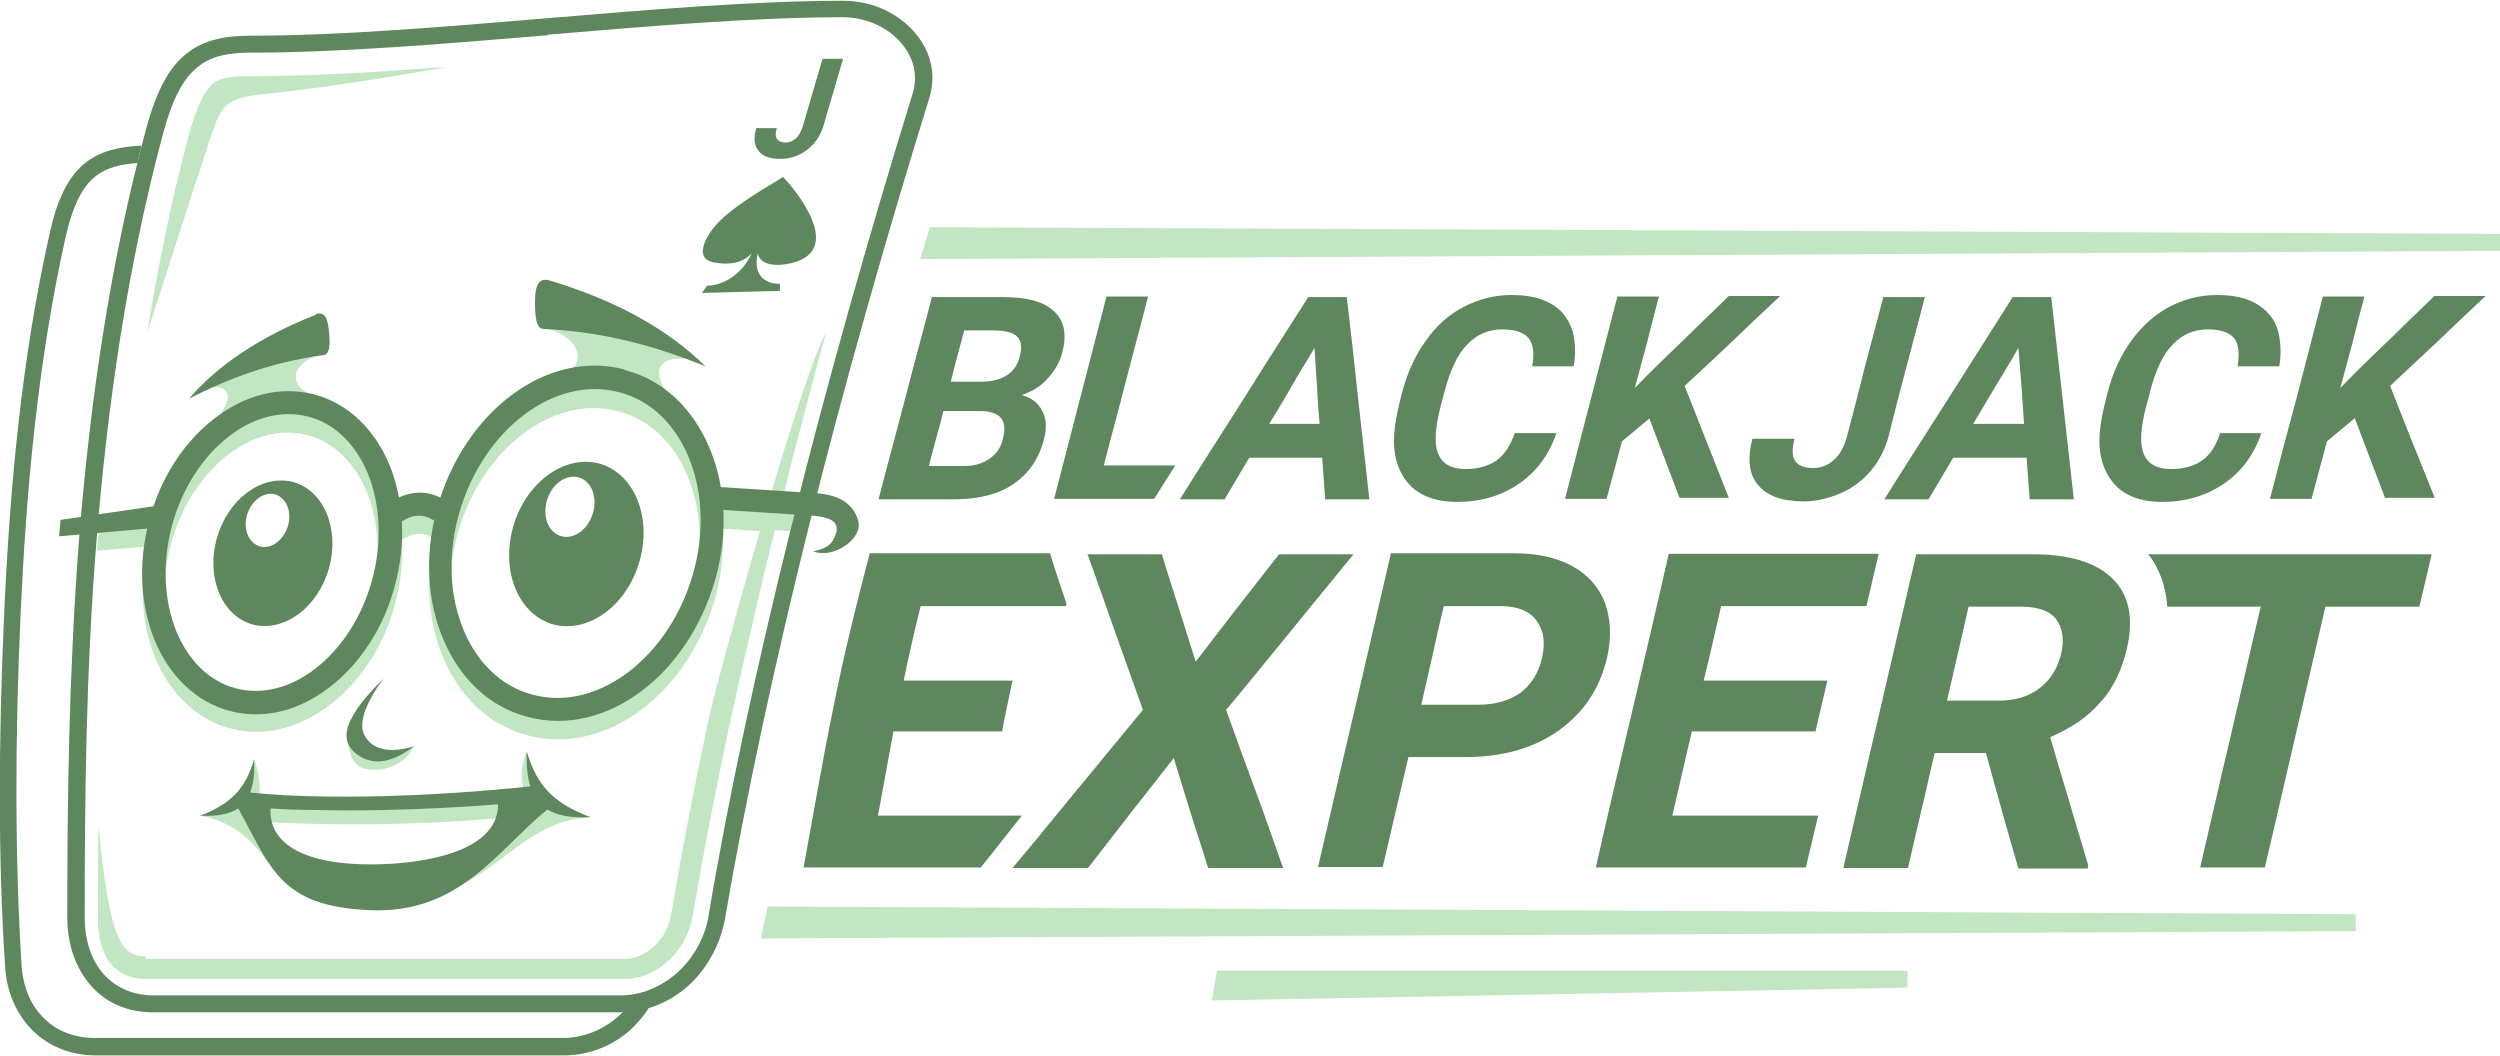
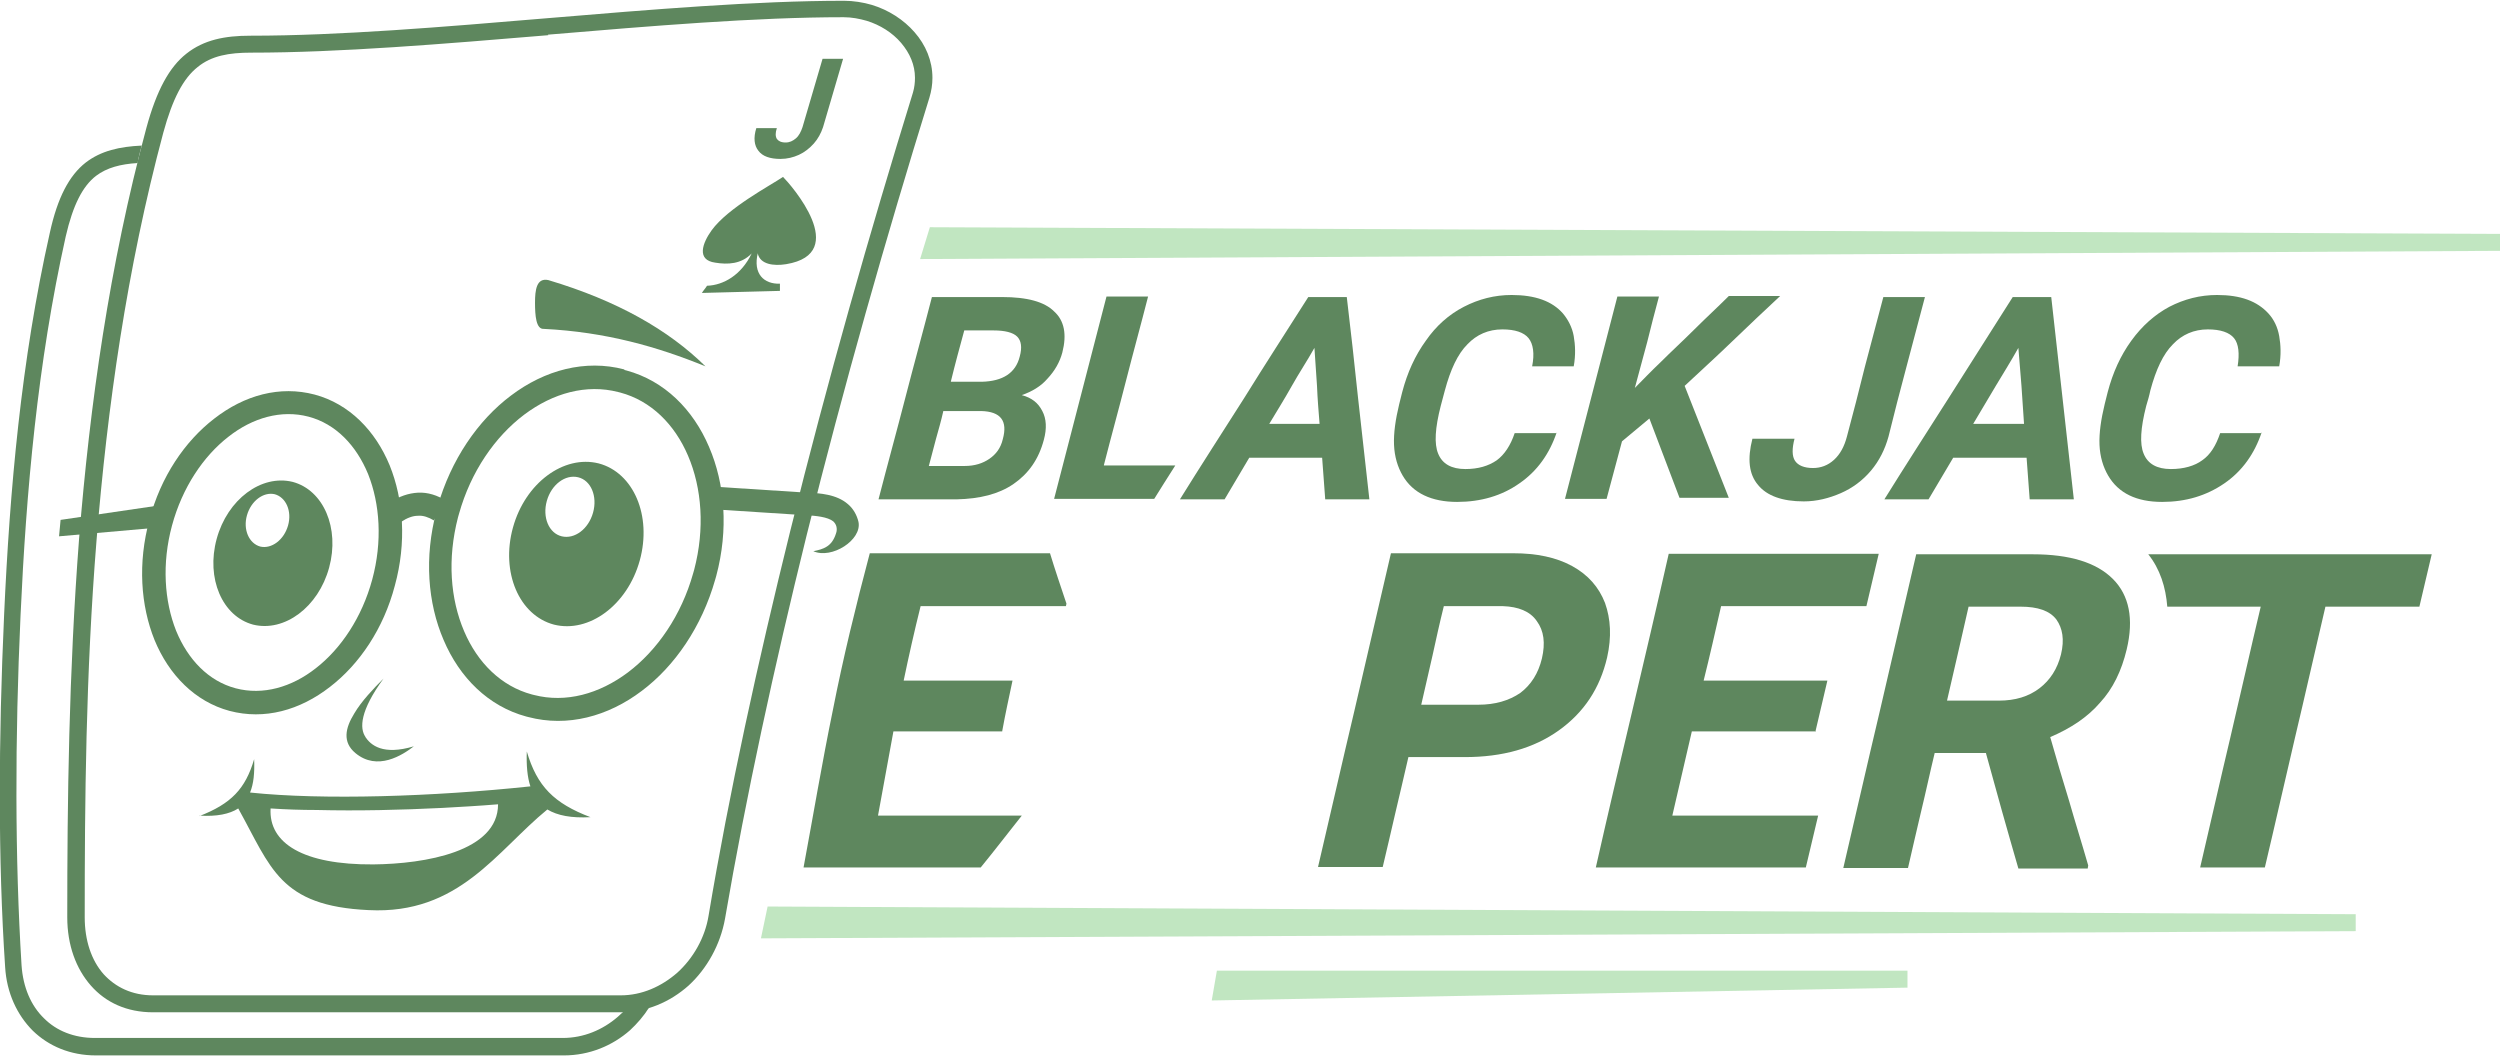
<svg xmlns="http://www.w3.org/2000/svg" xml:space="preserve" width="258px" height="109px" version="1.1" style="shape-rendering:geometricPrecision; text-rendering:geometricPrecision; image-rendering:optimizeQuality; fill-rule:evenodd; clip-rule:evenodd" viewBox="0 0 4869 2056">
  <defs>
    <style type="text/css">
   
    .fil3 {fill:#5E875E}
    .fil1 {fill:#C1E6C1}
    .fil2 {fill:#5E875E;fill-rule:nonzero}
    .fil0 {fill:#C1E6C1;fill-rule:nonzero}
   
  </style>
  </defs>
  <g id="Layer_x0020_1">
    <g id="_902818112">
      <polygon class="fil0" points="1495,1765 4588,1780 4588,1813 1482,1827 " />
      <polygon class="fil0" points="2370,1890 3715,1890 3715,1923 2360,1948 " />
      <polygon class="fil0" points="1792,504 4869,488 4869,455 1811,442 " />
-       <path class="fil1" d="M767 1467l39 -14c-14,29 -41,42 -65,45 -31,3 -58,-2 -63,-53l31 6 28 20 31 -3zm98 -1337c-129,10 -258,18 -386,18 -19,0 -48,1 -64,14 -23,19 -38,68 -46,95 -34,128 -61,258 -82,389 51,-155 80,-250 113,-348 30,-92 30,-106 112,-115 49,-5 189,-22 352,-52zm-582 1737l934 0c10,0 19,-2 28,-6 10,-4 19,-10 27,-17 9,-8 17,-18 23,-29 6,-11 10,-22 12,-34 22,-130 47,-260 75,-389 8,-37 51,-196 98,-358l-72 -5c2,41 -2,85 -13,128l0 0 -2 7 0 0c-26,92 -79,169 -143,217 -66,50 -145,71 -221,51l0 0 -4 -1 0 0c-74,-20 -130,-76 -161,-149 -29,-67 -37,-150 -18,-234 -10,-6 -20,-9 -30,-9 -10,0 -21,4 -33,12 2,40 -2,81 -13,123 -22,84 -69,153 -126,197 -59,46 -128,65 -196,47 -67,-18 -118,-70 -146,-138 -25,-62 -32,-138 -14,-216l-99 8 0 0c1,-12 2,-24 3,-36l108 -16c25,-72 67,-131 118,-171 59,-46 128,-65 196,-47l0 0c67,18 118,70 146,138 8,19 14,40 18,62 12,-5 25,-8 37,-9 15,0 29,3 43,9 27,-84 77,-153 137,-198 66,-50 145,-71 221,-51l0 0 4 1 0 0c74,20 130,76 161,149 10,24 18,50 23,77l90 6c46,-155 93,-302 115,-339 -17,61 -33,122 -49,183 -14,52 -27,104 -40,158l31 2c-4,15 -7,30 -11,44l-31 -2c-30,121 -58,243 -85,365 -28,129 -53,258 -75,387 -3,17 -9,33 -17,48 -8,15 -19,29 -32,40 -11,10 -25,19 -39,25 -14,6 -28,9 -44,9l-934 0c-25,0 -48,-8 -65,-27 -10,-11 -16,-24 -20,-38 -5,-15 -7,-32 -7,-47 0,-31 0,-62 0,-93 0,-31 0,-62 1,-93 21,219 43,254 91,254zm1000 -1091l11 -19c-21,-36 -12,-63 43,-59 2,-2 3,-3 5,-5 -84,-37 -169,-73 -253,-110 -10,19 -20,38 -30,56 60,9 80,56 57,77l56 25 111 35zm-681 8l-4 -20c-33,-18 -29,-51 13,-70 -14,-9 -29,-18 -43,-27 -52,26 -105,53 -157,79 1,3 2,5 3,8 28,-4 42,17 15,51l173 -21zm113 175c-23,-56 -63,-98 -116,-112l0 0c-53,-14 -109,2 -156,39 -49,38 -90,99 -110,173l0 0c-20,74 -15,147 8,205 23,56 63,98 116,112 53,14 109,-2 156,-39 49,-38 90,-99 110,-173 20,-74 15,-147 -8,-205zm491 -158l0 0 -4 -1 0 0c-62,-16 -127,2 -183,44 -57,43 -104,111 -127,193l-2 7 0 0c-21,81 -15,159 12,222 26,61 72,107 132,123l0 0 4 1 0 0c62,16 127,-2 183,-44 57,-43 104,-111 127,-193l0 0 2 -7 0 0c21,-80 15,-159 -12,-222 -26,-61 -72,-107 -132,-123zm-112 774c19,5 37,11 56,16 -109,7 -152,77 -244,128 8,-18 15,-37 23,-55 43,-37 86,-73 129,-110 12,7 24,14 36,22zm-54 -40c-5,-24 -10,-48 -15,-72 -7,23 -13,46 -6,69 3,4 5,7 8,11 4,-3 8,-5 12,-8zm-500 129c-5,6 -10,13 -16,19 -37,-57 -83,-87 -136,-95 15,-3 31,-7 46,-10 14,-8 27,-17 41,-25l26 44 5 -36 485 -8 0 33 -21 7c-150,13 -297,15 -443,8l-23 0 36 63zm-63 -111c6,-25 12,-50 18,-75 9,25 11,44 11,67 -4,7 2,14 -2,20 -9,-4 -18,-8 -27,-12z" />
      <path class="fil2" d="M1264 1962c-10,16 -23,31 -37,44 -34,30 -79,49 -129,49l-911 0c-50,0 -92,-18 -123,-48 -31,-31 -51,-74 -54,-124 -14,-210 -13,-443 -2,-686 11,-243 33,-495 89,-744 15,-69 38,-112 70,-137 30,-23 66,-31 109,-33 -3,11 -6,22 -8,34 -33,2 -60,9 -81,25 -26,20 -45,57 -59,118 -55,247 -77,497 -88,738 -11,241 -11,473 2,682 3,42 18,78 44,103 24,24 58,38 99,38l911 0c41,0 78,-16 107,-41 4,-4 8,-7 12,-11 16,-1 32,-3 47,-8z" />
-       <path class="fil2" d="M4586 814c-18,15 -36,30 -54,45 -5,19 -10,38 -15,56 -5,19 -10,37 -15,56 -27,0 -54,0 -81,0 17,-66 34,-131 52,-197 17,-66 34,-131 51,-197 27,0 54,0 81,0 -8,30 -16,60 -23,89 -8,30 -16,59 -24,89 16,-16 32,-33 49,-49 22,-22 45,-43 67,-65 22,-22 45,-43 67,-65 33,0 67,0 100,0 -31,29 -62,58 -93,88 -31,29 -62,58 -93,87 14,36 29,73 43,109 15,36 29,73 44,109 -33,0 -65,0 -97,0 -10,-26 -20,-53 -30,-79 -10,-26 -20,-53 -30,-79z" />
      <path class="fil2" d="M4405 841c-14,42 -38,76 -73,100 -35,24 -75,36 -121,36 -50,0 -85,-17 -105,-51 -10,-17 -16,-37 -17,-60 -1,-23 3,-50 10,-79 2,-8 4,-16 6,-24 10,-38 25,-71 46,-100 21,-29 46,-51 74,-66 29,-15 60,-23 93,-23 46,0 78,12 100,36 11,12 18,27 21,44 3,17 4,37 0,59 -27,0 -54,0 -81,0 4,-25 2,-44 -7,-55 -9,-11 -26,-17 -51,-17 -27,0 -50,10 -68,29 -19,19 -33,49 -44,90 -2,10 -5,20 -8,30 -11,43 -13,74 -5,93 8,20 26,30 53,30 25,0 46,-6 61,-17 16,-11 27,-29 35,-53 27,0 54,0 81,0z" />
      <path class="fil2" d="M3843 825c33,0 65,0 99,0 -2,-25 -3,-49 -5,-74 -2,-25 -4,-49 -6,-74 -14,25 -29,49 -44,74 -15,25 -29,49 -44,74zm103 66c-47,0 -95,0 -142,0 -16,27 -32,54 -48,81 -29,0 -57,0 -86,0 41,-66 83,-131 125,-197 42,-66 83,-131 125,-197 25,0 50,0 75,0 7,66 15,131 22,197 7,66 15,131 22,197 -29,0 -58,0 -86,0 -2,-27 -4,-54 -6,-81z" />
      <path class="fil2" d="M3668 578c27,0 54,0 81,0 -12,45 -24,91 -36,136 -12,45 -24,91 -35,136 -7,25 -18,47 -34,66 -16,19 -36,34 -59,44 -23,10 -47,16 -72,16 -42,0 -72,-11 -89,-32 -18,-21 -21,-51 -11,-90 27,0 54,0 82,0 -5,19 -5,34 1,43 6,9 18,14 35,14 15,0 29,-5 41,-16 12,-11 20,-26 25,-45 12,-45 24,-91 35,-136 12,-45 24,-91 36,-136z" />
      <path class="fil2" d="M3213 814c-18,15 -36,30 -54,45 -5,19 -10,38 -15,56 -5,19 -10,37 -15,56 -27,0 -54,0 -81,0 17,-66 34,-131 51,-197 17,-66 34,-131 51,-197 27,0 54,0 81,0 -8,30 -16,60 -23,89 -8,30 -16,59 -24,89 16,-16 32,-33 49,-49 22,-22 45,-43 67,-65 22,-22 45,-43 67,-65 33,0 66,0 100,0 -31,29 -62,58 -93,88 -30,29 -62,58 -93,87 14,36 29,73 43,109 14,36 29,73 43,109 -32,0 -64,0 -96,0 -10,-26 -20,-53 -30,-79 -10,-26 -20,-53 -30,-79z" />
      <path class="fil2" d="M3032 841c-14,42 -38,76 -73,100 -34,24 -75,36 -121,36 -50,0 -86,-17 -106,-51 -10,-17 -16,-37 -17,-60 -1,-23 3,-50 10,-79 2,-8 4,-16 6,-24 10,-38 25,-71 46,-100 20,-29 45,-51 74,-66 29,-15 60,-23 93,-23 46,0 79,12 100,36 10,12 18,27 21,44 3,17 4,37 0,59 -27,0 -54,0 -81,0 5,-25 2,-44 -7,-55 -9,-11 -26,-17 -51,-17 -27,0 -50,10 -68,29 -19,19 -33,49 -44,90 -3,10 -5,20 -8,30 -11,43 -13,74 -5,93 8,20 26,30 53,30 25,0 45,-6 61,-17 15,-11 27,-29 35,-53 27,0 54,0 81,0z" />
      <path class="fil2" d="M2472 825c33,0 66,0 98,0 -2,-25 -4,-49 -5,-74 -2,-25 -3,-49 -5,-74 -14,25 -30,49 -44,74 -14,25 -29,49 -44,74zm103 66c-47,0 -95,0 -142,0 -16,27 -32,54 -48,81 -29,0 -58,0 -87,0 41,-66 83,-131 125,-197 41,-66 83,-131 125,-197 25,0 50,0 75,0 8,66 15,131 22,197 7,66 15,131 22,197 -29,0 -57,0 -86,0 -2,-27 -4,-54 -6,-81z" />
      <path class="fil2" d="M2150 906c46,0 92,0 139,0 -14,22 -28,44 -41,65 -65,0 -131,0 -195,0 17,-66 34,-131 51,-197 17,-66 34,-131 51,-197 27,0 54,0 81,0 -14,55 -29,109 -43,164 -14,55 -29,109 -43,164z" />
      <path class="fil2" d="M1852 743c20,0 40,0 60,0 41,-1 66,-17 74,-49 5,-18 3,-31 -5,-39 -8,-8 -24,-12 -46,-12 -19,0 -38,0 -57,0 -9,33 -18,66 -26,99zm-15 58c-4,18 -9,35 -14,53 -5,18 -9,35 -14,53 23,0 46,0 70,0 19,0 35,-5 48,-14 13,-9 22,-21 26,-38 10,-36 -4,-54 -42,-55 -25,0 -50,0 -74,0zm-126 171c17,-66 35,-131 52,-197 17,-66 35,-131 52,-197 46,0 91,0 137,0 48,0 82,9 101,28 20,18 25,45 16,80 -5,19 -15,36 -29,51 -13,15 -30,25 -50,32 19,5 32,15 40,31 8,15 9,34 3,56 -10,38 -30,66 -59,86 -29,20 -66,29 -111,30 -51,0 -102,0 -153,0z" />
      <path class="fil2" d="M4712 1181c-61,0 -122,0 -183,0 -20,85 -39,170 -59,254 -20,85 -39,170 -59,254 -42,0 -84,0 -126,0 20,-85 39,-170 59,-254 20,-85 39,-170 59,-254 -61,0 -121,0 -182,0 -3,-38 -14,-73 -37,-102 184,0 368,0 552,0 -8,34 -16,68 -24,102z" />
      <path class="fil2" d="M3791 1364c34,0 68,0 102,0 32,0 58,-8 79,-24 21,-16 35,-38 42,-66 7,-29 3,-51 -9,-68 -13,-17 -36,-25 -70,-25 -34,0 -68,0 -101,0 -7,31 -14,61 -21,92 -7,30 -14,61 -21,91zm77 102c-34,0 -67,0 -100,0 -9,37 -17,75 -26,112 -9,37 -17,74 -26,112 -42,0 -84,0 -126,0 24,-102 47,-204 71,-305 24,-102 47,-204 71,-306 75,0 151,0 227,0 72,0 124,16 156,48 32,32 41,78 27,137 -10,42 -27,77 -52,104 -24,28 -57,50 -97,67 12,42 24,83 37,125 12,42 25,83 37,125 0,2 -1,4 -1,6 -45,0 -90,0 -135,0 -11,-37 -21,-74 -32,-112 -10,-37 -21,-75 -31,-112z" />
      <path class="fil2" d="M3537 1424c-81,0 -161,0 -242,0 -6,27 -13,55 -19,82 -6,27 -13,55 -19,82 94,0 189,0 284,0 -8,34 -16,68 -24,101 -137,0 -273,0 -409,0 23,-102 47,-204 71,-305 24,-102 48,-204 71,-306 136,0 272,0 409,0 -8,34 -16,68 -24,102 -94,0 -189,0 -283,0 -11,48 -22,97 -34,145 80,0 161,0 241,0 -8,33 -15,65 -23,98z" />
      <path class="fil2" d="M2767 1372c37,0 75,0 112,0 33,0 60,-8 82,-23 21,-16 35,-38 42,-67 7,-30 4,-54 -10,-73 -13,-19 -36,-28 -66,-29 -39,0 -77,0 -115,0 -8,32 -15,64 -22,96 -7,32 -15,64 -22,96zm-24 102c-8,36 -17,72 -25,107 -8,36 -17,72 -25,107 -42,0 -84,0 -126,0 24,-102 47,-204 71,-305 24,-102 47,-204 71,-306 79,0 159,0 238,0 46,0 84,8 115,25 31,17 52,41 64,72 11,31 13,66 4,106 -14,60 -45,107 -94,142 -49,35 -110,52 -183,52 -37,0 -74,0 -110,0z" />
-       <path class="fil2" d="M2328 1289c27,-35 54,-70 81,-105 27,-35 55,-70 82,-105 48,0 96,0 145,0 -41,51 -83,101 -124,152 -41,50 -82,101 -124,151 18,51 37,103 56,154 19,51 37,103 55,154 -49,0 -98,0 -146,0 -11,-36 -23,-71 -34,-107 -11,-36 -22,-71 -33,-107 -28,36 -56,71 -84,107 -28,36 -55,71 -83,107 -49,0 -98,0 -147,0 43,-51 85,-103 127,-154 42,-51 85,-103 127,-154 -18,-50 -36,-101 -54,-151 -18,-50 -35,-101 -54,-152 48,0 96,0 145,0 10,35 22,70 33,105 11,35 22,70 33,105z" />
      <path class="fil2" d="M1952 1424c-81,0 -131,0 -212,0 -5,27 -10,55 -15,82 -5,27 -10,55 -15,82 94,0 187,0 280,0 -27,34 -53,68 -80,101 -115,0 -230,0 -345,0 19,-102 36,-204 57,-306 20,-102 45,-204 72,-306 117,0 234,0 351,0 10,33 21,65 32,98 0,2 -1,3 -1,5 -94,0 -189,0 -283,0 -12,48 -23,97 -33,145 81,0 131,0 212,0 -7,33 -14,65 -20,98z" />
      <path class="fil2" d="M489 69c171,0 374,-17 576,-34 203,-17 407,-34 579,-34 18,0 37,3 54,8 33,10 62,29 83,53 22,25 35,56 35,89 0,13 -2,26 -6,39 -84,271 -167,562 -239,852 -63,255 -118,508 -159,747 -9,50 -35,97 -71,130 -36,32 -82,52 -132,52l-911 0c-51,0 -92,-19 -121,-52 -29,-33 -46,-79 -46,-133 0,-226 3,-476 23,-737 21,-261 59,-533 131,-800 20,-74 45,-119 78,-145 34,-27 75,-35 124,-35zm579 -1c-204,17 -407,34 -579,34 -43,0 -77,6 -104,28 -28,22 -49,62 -67,128 -71,265 -109,535 -130,794 -21,260 -23,510 -23,734 0,45 13,84 37,111 23,25 55,41 96,41l911 0c41,0 79,-17 110,-44 31,-28 54,-68 61,-111 40,-239 96,-494 159,-749 72,-291 155,-582 239,-854 3,-10 4,-20 4,-29 0,-25 -10,-48 -27,-68 -17,-20 -41,-35 -67,-43 -14,-4 -29,-7 -45,-7 -171,0 -374,17 -576,34z" />
      <path class="fil2" d="M711 1434c11,17 35,37 95,19 -22,17 -71,49 -114,13 -25,-21 -20,-48 -2,-77 14,-24 38,-49 57,-68 -46,63 -47,97 -35,114z" />
-       <path class="fil3" d="M616 612c-111,44 -192,99 -248,164 76,-39 160,-71 262,-85 13,-1 13,-23 11,-44 -2,-22 -6,-42 -26,-36z" />
      <path class="fil3" d="M1068 545c134,40 234,97 306,168 -93,-38 -194,-67 -315,-73 -15,1 -17,-26 -17,-51 0,-25 3,-49 26,-44z" />
      <path class="fil2" d="M389 1588c33,2 58,-3 75,-14 64,115 80,190 254,198 176,9 249,-115 348,-196 20,12 47,17 84,15 -71,-27 -104,-60 -124,-128 -1,27 1,50 7,68 -189,20 -404,27 -546,12 7,-17 9,-38 8,-65 -17,58 -45,87 -107,111zm581 -22c0,92 -142,116 -243,117 -136,1 -204,-41 -200,-109 30,2 60,3 89,3 82,2 164,0 245,-4 36,-2 72,-4 108,-7z" />
      <path class="fil3" d="M1476 494c5,20 30,24 55,20 127,-21 9,-155 -6,-170 -25,17 -107,60 -139,104 -18,25 -30,58 7,63 24,4 51,3 71,-18 -20,42 -55,62 -87,63 -3,5 -7,9 -10,14 51,-1 101,-3 152,-4 0,-5 0,-9 0,-14 -31,1 -53,-19 -43,-60z" />
      <g>
        <path class="fil2" d="M1216 720l4 1 0 0c74,20 130,76 161,149 31,72 38,161 14,251l0 0 -2 7 0 0c-26,92 -79,169 -143,217 -66,50 -145,71 -221,51l0 0 -4 -1 0 0c-74,-20 -130,-76 -161,-149 -31,-72 -38,-161 -14,-251l0 0 2 -8c26,-92 79,-169 143,-217 66,-50 145,-71 221,-51l0 0zm-8 44l0 0 -4 -1 0 0c-62,-16 -127,2 -183,44 -57,43 -104,111 -127,193l-2 7 0 0c-21,81 -15,159 12,222 26,61 72,107 132,123l0 0 4 1 0 0c62,16 127,-2 183,-44 57,-43 104,-111 127,-193l0 0 2 -7 0 0c21,-80 15,-159 -12,-222 -26,-61 -72,-107 -132,-123z" />
        <path class="fil2" d="M613 768c67,18 118,70 146,138 27,67 33,150 10,234 -22,84 -69,153 -126,197 -59,46 -128,65 -196,47 -67,-18 -118,-70 -146,-138 -27,-67 -33,-150 -10,-234l0 0c22,-84 69,-153 126,-197 59,-46 128,-65 196,-47l0 0zm104 155c-23,-56 -63,-98 -116,-112l0 0c-53,-14 -109,2 -156,39 -49,38 -90,99 -110,173l0 0c-20,74 -15,147 8,205 23,56 63,98 116,112 53,14 109,-2 156,-39 49,-38 90,-99 110,-173 20,-74 15,-147 -8,-205z" />
        <path class="fil3" d="M1166 902c68,18 104,102 80,189 -24,87 -99,142 -167,125 -68,-18 -104,-102 -80,-189 24,-87 99,-142 167,-125zm-40 27c25,6 38,37 29,69 -9,32 -36,52 -61,46 -25,-6 -38,-37 -29,-69 9,-32 36,-52 61,-46z" />
        <path class="fil2" d="M758 979c19,-13 38,-19 56,-20 19,-1 38,5 55,16l-24 38c-10,-6 -21,-10 -31,-9 -10,0 -21,4 -33,12l-25 -37z" />
        <path class="fil2" d="M1386 947l186 12 0 0 2 0c22,1 55,3 77,22 11,9 18,22 21,35 7,35 -52,73 -88,57 20,-4 36,-9 44,-34 2,-5 2,-10 1,-14 -1,-4 -3,-7 -6,-10 -11,-9 -35,-11 -51,-12l-2 0 0 0 -186 -12 3 -45z" />
        <polygon class="fil2" points="319,1026 115,1044 118,1012 343,979 " />
        <path class="fil3" d="M570 938c60,16 92,90 71,167 -21,77 -87,126 -148,111 -60,-16 -92,-90 -71,-167 21,-77 87,-126 148,-111zm-35 24c22,6 34,33 26,61 -8,28 -32,46 -54,41 -22,-6 -34,-33 -26,-61 8,-28 32,-46 54,-41z" />
      </g>
-       <path class="fil2" d="M1602 114l40 0 -39 133c-4,12 -10,23 -18,32 -8,9 -18,17 -29,22 -11,5 -23,8 -36,8 -20,0 -35,-5 -43,-16 -8,-10 -10,-25 -4,-44l40 0c-3,9 -3,16 0,21 3,4 8,7 17,7 8,0 14,-3 20,-8 6,-5 10,-13 13,-22l39 -133z" />
+       <path class="fil2" d="M1602 114l40 0 -39 133c-4,12 -10,23 -18,32 -8,9 -18,17 -29,22 -11,5 -23,8 -36,8 -20,0 -35,-5 -43,-16 -8,-10 -10,-25 -4,-44l40 0c-3,9 -3,16 0,21 3,4 8,7 17,7 8,0 14,-3 20,-8 6,-5 10,-13 13,-22l39 -133" />
    </g>
  </g>
</svg>